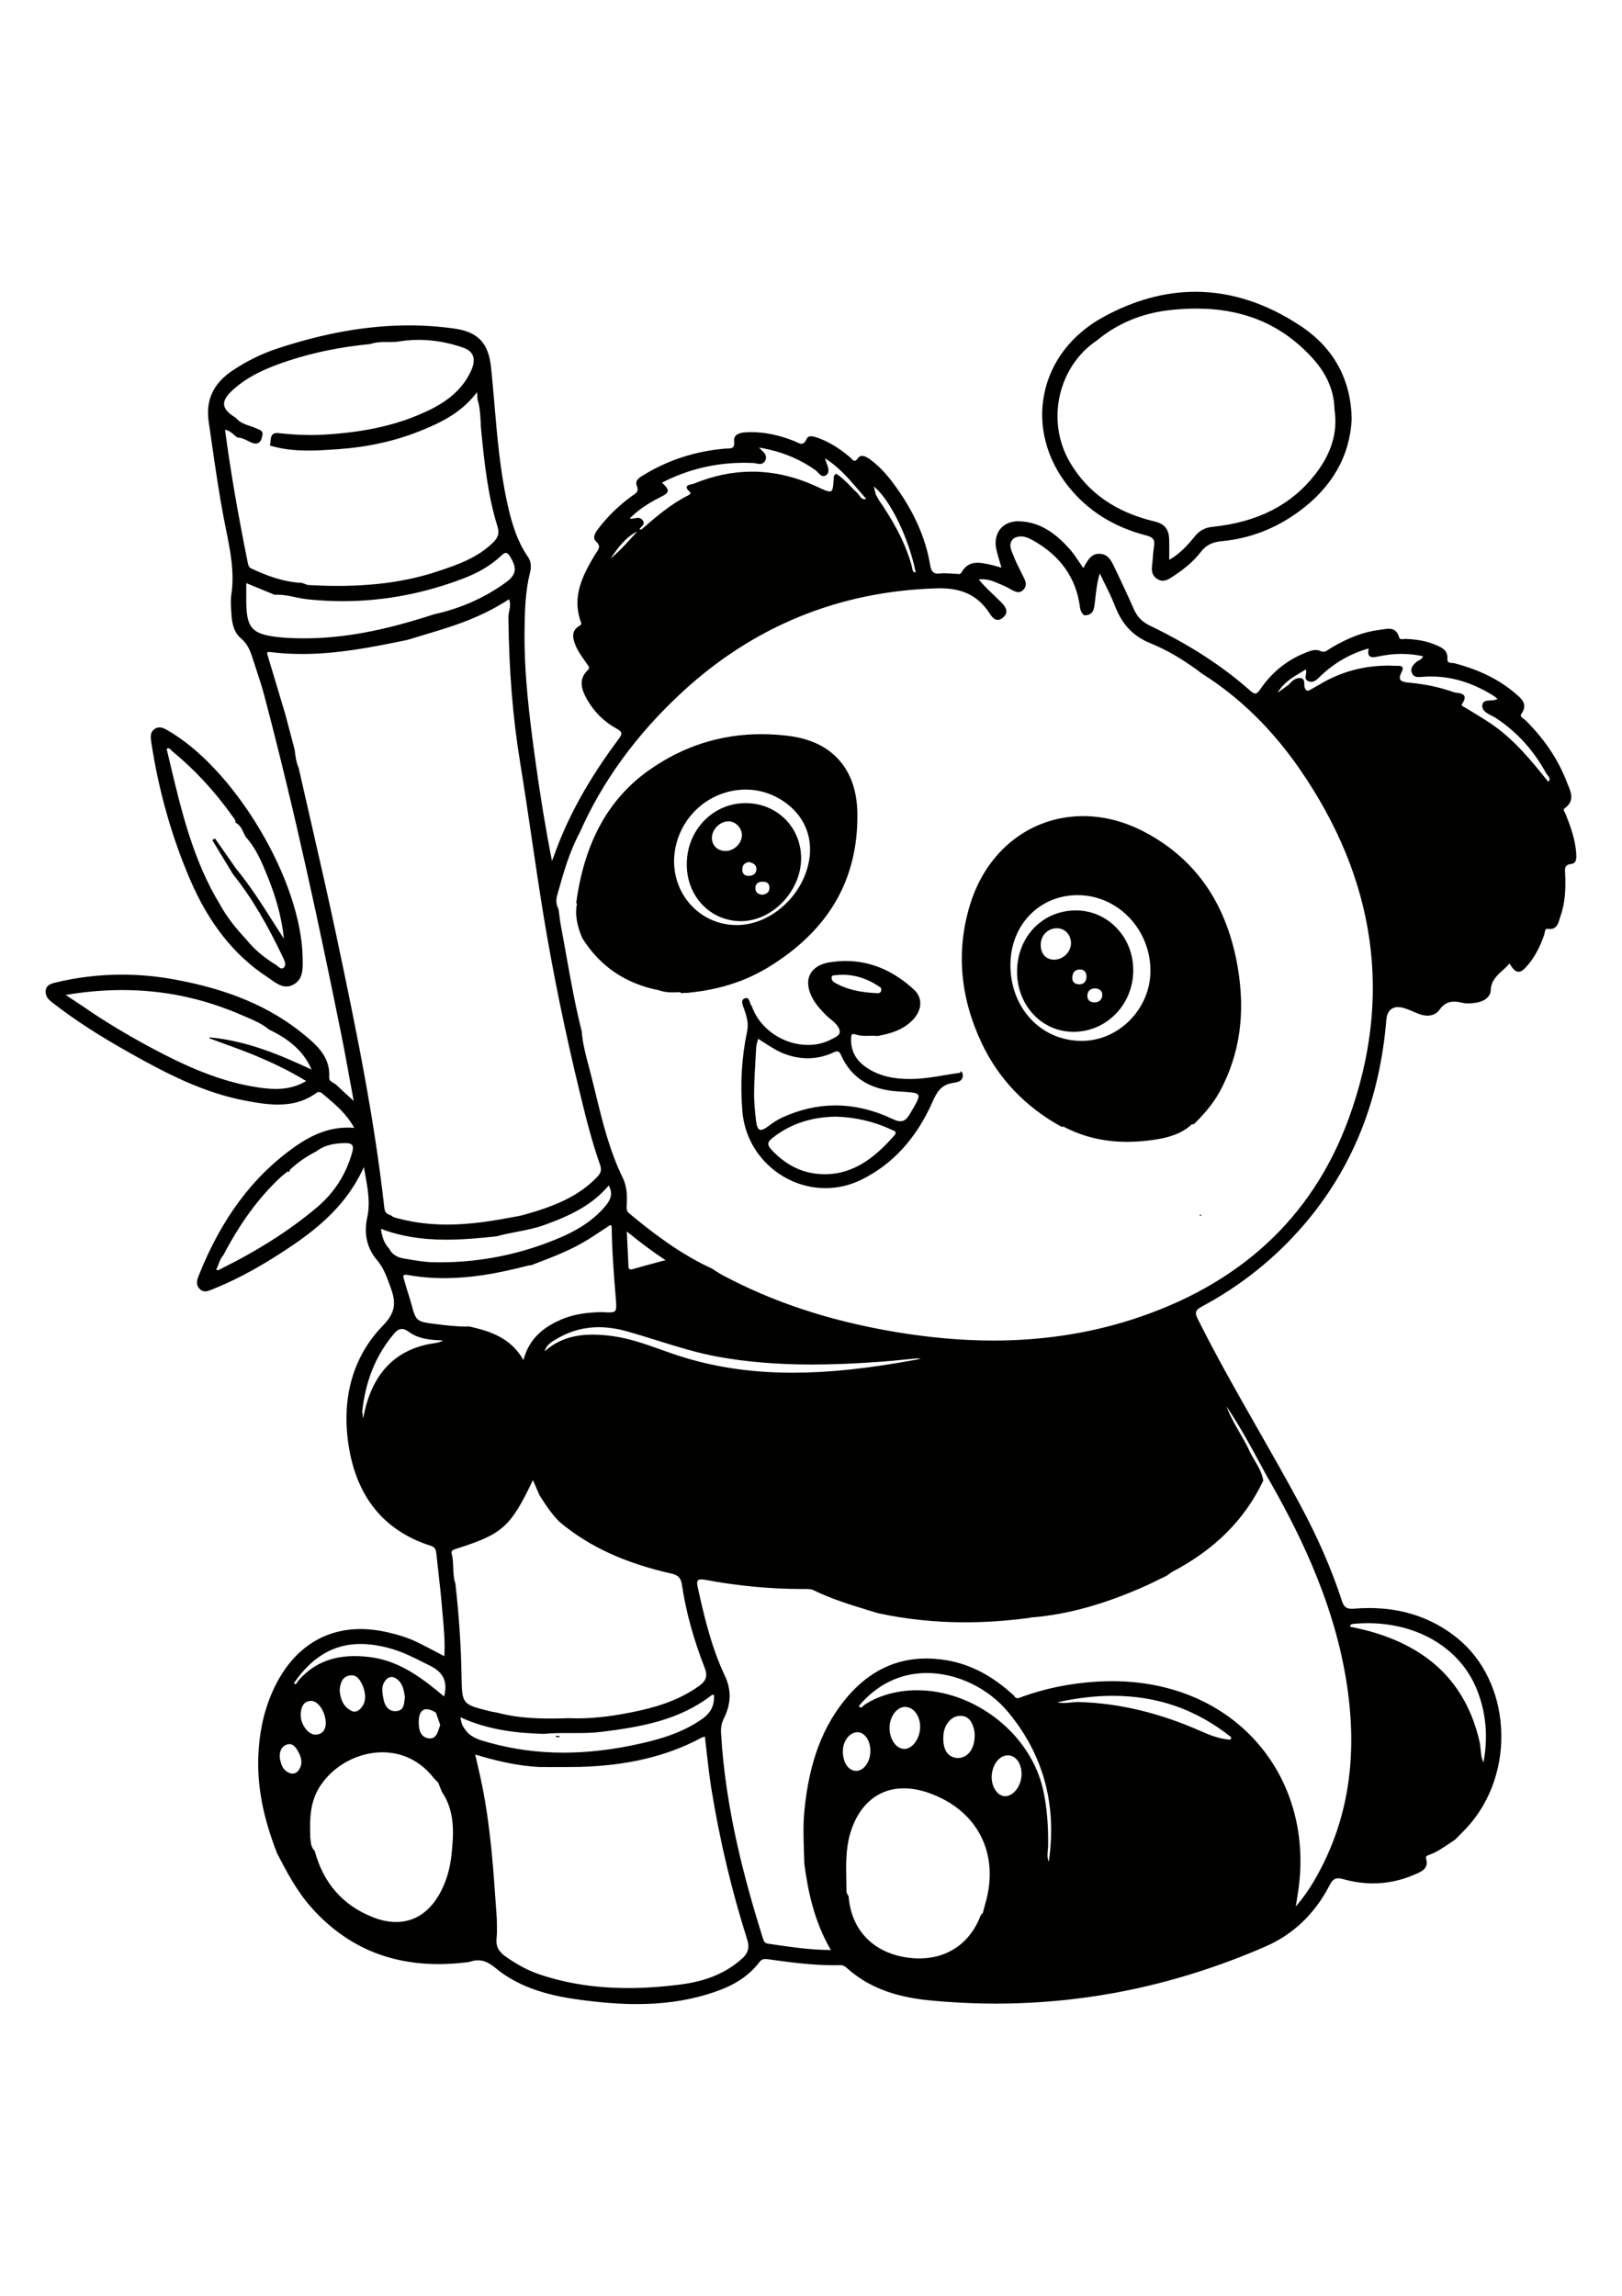
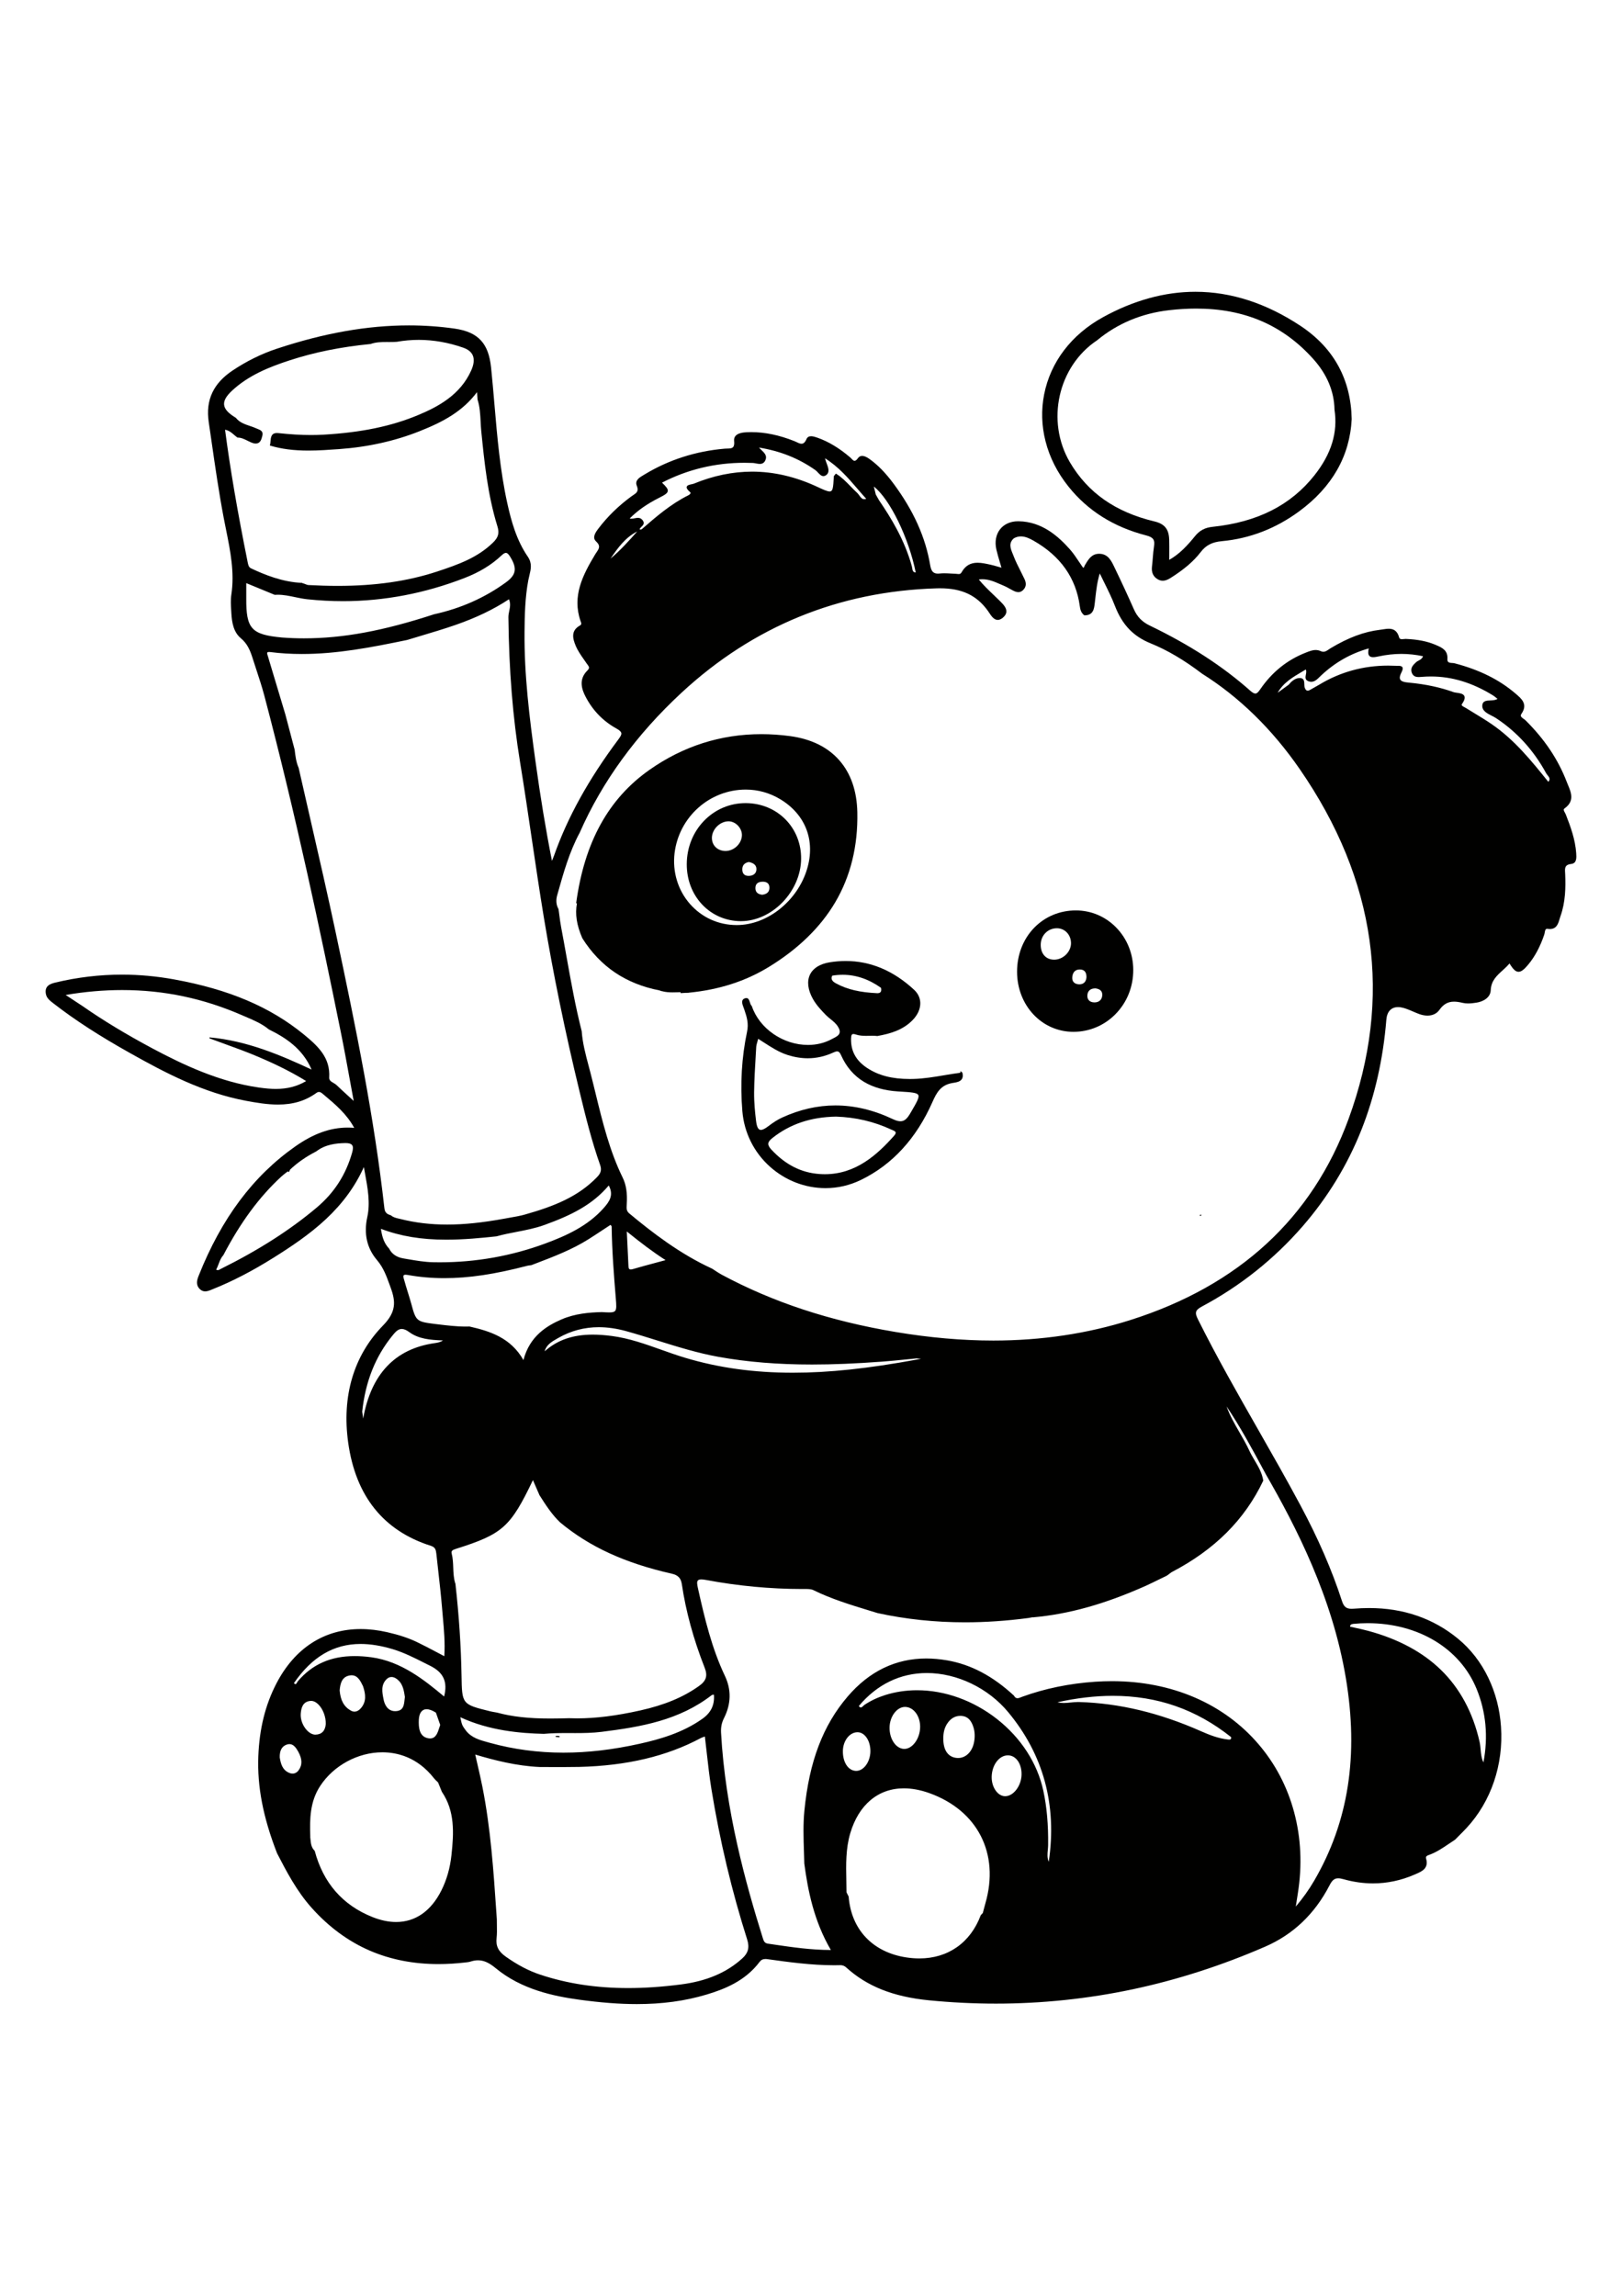
<svg xmlns="http://www.w3.org/2000/svg" viewBox="0 0 3500 4000" width="595" height="842" preserveAspectRatio="xMidYMid meet" data-scaled="true">
  <g>
    <path style="fill:#010100;" d="M3401.182,1364.036c-2.095-29.537-11.896-56.528-22.619-83.864c-0.446-1.167-1.13-2.36-1.855-3.623   c-2.413-4.2-3.657-6.908-0.592-9.089c21.928-15.622,14.208-34.116,7.398-50.432c-0.939-2.248-1.909-4.572-2.77-6.812   c-18.739-48.643-47.852-92.078-89-132.781c-1.056-1.056-2.44-2.025-3.908-3.051c-2.803-1.961-5.702-3.988-6.149-6.55   c-0.23-1.324,0.206-2.745,1.342-4.351c14.279-20.636,0.357-32.492-11.926-42.951l-1.349-1.151   c-34.776-29.74-77.682-50.991-131.172-64.971c-1.528-0.395-3.258-0.503-5.09-0.617c-3.39-0.212-6.895-0.431-8.761-2.558   c-1.197-1.365-1.682-3.442-1.483-6.351c1.264-18.745-12.113-24.463-25.048-29.993l-1.049-0.449   c-17.651-7.461-37.813-11.45-63.458-12.554c-0.178-0.007-0.358-0.011-0.542-0.011c-1.243,0-2.61,0.152-3.93,0.299   c-1.353,0.151-2.752,0.307-4.047,0.307c-3.596,0-5.396-1.216-6.214-4.202c-2.186-7.86-6.877-18.31-22.282-18.31   c-4.235,0-8.649,0.698-12.917,1.372c-2.174,0.344-4.227,0.668-6.255,0.906c-34.065,4.073-67.817,16.668-106.222,39.638   c-1.324,0.795-2.632,1.698-3.896,2.571c-3.825,2.644-7.437,5.14-11.809,5.14c-1.822,0-3.643-0.431-5.565-1.32   c-3.546-1.643-7.164-2.442-11.065-2.442c-7.087,0-13.849,2.685-20.388,5.282l-1.691,0.67   c-39.191,15.411-71.664,41.45-96.514,77.396c-4.528,6.547-7.567,10.522-11.57,10.523c-2.81,0-6.303-1.948-10.999-6.135   c-59.535-52.867-130.433-98.818-216.747-140.478c-16.407-7.896-26.928-18.605-34.114-34.72   c-13.033-29.497-27.147-59.937-43.149-93.059c-5.718-11.825-12.835-26.542-30.833-27.091c-0.409-0.014-0.815-0.022-1.213-0.022   c-15.977,0-23.009,11.777-29.809,23.166l-1.182,1.974c-0.394,0.624-0.648,1.361-0.895,2.074c-0.619,1.794-1.044,2.808-2.591,2.808   c-0.081,0-0.166-0.003-0.252-0.008c-2.831-4.028-5.604-8.19-8.288-12.22c-6.175-9.268-12.558-18.852-19.995-27.3   c-24.831-27.814-59.856-59.841-110.729-60.633c-0.338-0.005-0.675-0.008-1.01-0.008c-16.237,0-29.998,6.027-38.752,16.972   c-9.133,11.42-12.063,27.034-8.247,43.969c2.1,9.199,4.812,18.271,7.682,27.877c1.096,3.667,2.225,7.442,3.355,11.343   c-2.616-0.735-5.057-1.441-7.373-2.11c-6.173-1.785-11.504-3.326-16.873-4.47c-9.112-2.011-18.534-4.091-27.429-4.091   c-15.63,0-26.594,6.614-34.507,20.812c-1.77,3.165-4.088,3.591-6.121,3.591c-1.102,0-2.234-0.14-3.435-0.289   c-1.095-0.136-2.229-0.276-3.332-0.299c-3.395-0.095-6.878-0.312-10.247-0.521c-4.591-0.286-9.338-0.581-13.999-0.581   c-3.432,0-6.496,0.158-9.376,0.485c-1.567,0.189-3.046,0.285-4.396,0.285c-11.369,0.001-14.77-6.803-16.801-18.55   c-10.023-59.942-35.89-117.411-79.082-175.692c-17.084-23.023-33.439-39.806-51.47-52.818c-6.485-4.67-11.76-6.94-16.126-6.94   c-3.733,0-6.805,1.645-9.131,4.896c-2.748,3.878-5.128,5.763-7.279,5.763c-2.307,0.001-4.349-2.17-6.513-4.468   c-0.956-1.017-1.945-2.068-2.98-2.94c-23.764-20.252-46.89-34.151-70.701-42.495c-4.064-1.409-9.121-3.162-13.632-3.162   c-4.832,0-8.166,2.061-9.908,6.127c-3.853,9.027-7.996,10.071-10.777,10.071c-3.334,0-6.883-1.705-10.64-3.509   c-1.53-0.735-3.111-1.495-4.684-2.131c-33.036-13.068-63.492-19.42-93.108-19.42c-3.192,0-6.422,0.075-9.604,0.223   c-7.859,0.392-18.932,1.642-24.331,7.931c-2.469,2.876-3.496,6.537-3.052,10.887c0.689,6.464-0.025,10.796-2.183,13.242   c-2.633,2.983-7.426,3.073-12.501,3.168c-1.755,0.032-3.569,0.066-5.367,0.218c-62.744,5.387-120.946,24.076-172.992,55.547   c-0.784,0.477-1.599,0.958-2.431,1.449c-8.601,5.08-19.306,11.401-14.517,23.015c4.926,11.94-0.965,15.81-7.787,20.29   c-1.156,0.759-2.352,1.545-3.506,2.38c-27.843,20.298-52.011,43.87-71.831,70.061c-4.946,6.538-14.152,18.709-4.865,27.273   c10.568,9.741,6.384,15.873,1.088,23.636c-0.982,1.439-1.996,2.926-2.938,4.477c-27.108,45.038-49.93,89.894-31.693,143.367   c0.176,0.526,0.381,1.064,0.588,1.61c1.261,3.304,2.35,6.157-1.981,8.588c-19.45,10.876-15.707,27.54-8.765,43.927   c4.503,10.645,11.365,20.414,18,29.861c1.851,2.635,3.765,5.359,5.588,8.049c0.573,0.844,1.168,1.636,1.744,2.403   c3.231,4.303,5.366,7.145-0.261,12.695c-19.84,19.48-11.688,41.646-3.831,56.622c15.425,29.583,37.737,52.599,66.318,68.407   c6.71,3.697,10.001,6.726,10.668,9.819c0.758,3.512-1.71,7.669-6.529,14.114c-64.286,86.062-109.689,168.16-138.803,250.978   c-1.065,2.996-2.332,6.019-3.556,8.942c-0.244,0.582-0.488,1.164-0.73,1.746c-13.222-66.69-24.939-137.552-35.8-216.491   c-12.794-93.016-24.209-184.245-23.377-277.683c0.301-35.96,1.173-74.147,8.089-110.932c0.646-3.497,1.492-6.956,2.31-10.302   c3.33-13.619,6.475-26.484-3.409-40.885c-24.309-35.511-35.621-76.463-44.225-115.425   c-15.499-70.427-21.709-143.139-27.715-213.458c-2.204-25.811-4.484-52.503-7.191-78.706c-2.769-26.934-9.77-45.665-22.032-58.948   c-12.608-13.657-30.891-21.774-57.54-25.544c-31.958-4.493-64.828-6.771-97.695-6.771c-89.608,0-182.821,16.441-284.965,50.261   c-33.209,10.968-65.502,26.886-95.983,47.314c-20.53,13.831-34.651,29.254-43.168,47.15c-8.895,18.688-11.479,39.602-7.898,63.937   c2.132,14.466,4.253,29.184,6.304,43.419c7.754,53.799,15.772,109.43,26.132,163.776c1.586,8.345,3.297,16.814,4.952,25.004   c9.166,45.374,18.644,92.294,11.36,140.12c-1.688,11.19-0.968,22.872-0.271,34.171c0.127,2.061,0.253,4.117,0.365,6.165   c1.106,19.008,4.399,40.233,20.433,53.539c14.911,12.427,20.745,28.149,25.867,44.523c2.488,7.835,5.101,15.78,7.628,23.464   c5.922,18.003,12.044,36.619,16.991,55.169c68.165,257.822,121.735,511.766,165.147,726.173   c6.826,33.559,12.918,66.979,19.369,102.359c2.751,15.095,5.591,30.673,8.538,46.519c-4.025-3.694-7.822-7.156-11.443-10.458   c-9.473-8.637-17.654-16.097-25.637-23.795c-1.86-1.791-4.274-3.2-6.61-4.563c-4.921-2.873-9.57-5.587-9.185-11.565   c2.654-42.368-23.126-67.12-54.532-92.857c-73.039-59.75-162.233-97.571-280.696-119.022   c-37.296-6.777-75.001-10.213-112.065-10.213c-47.805,0-95.958,5.714-143.121,16.982c-11.822,2.837-24.165,7.318-20.944,24.691   c1.699,9.09,8.616,14.421,15.307,19.577c0.571,0.44,1.141,0.88,1.709,1.322c45.758,35.488,98.115,69.401,164.769,106.728   c76.098,42.742,158.14,85.905,250.712,103.017c21.849,4.053,45.113,8.01,68.197,8.01c32.853,0,59.261-7.985,83.104-25.129   c1.927-1.382,3.736-2.054,5.53-2.054c2.237,0,4.532,1.065,7.228,3.356l3.98,3.338c23.818,19.958,48.43,40.581,64.818,70.747   c-4.672-0.385-9.354-0.58-13.946-0.58c-37.846,0-73.881,12.946-113.403,40.742c-91.024,63.973-159.143,155.141-208.248,278.711   c-3.59,8.924-6.71,19.202,1.768,28.229c3.584,3.801,7.583,5.648,12.227,5.648c4.768,0,9.47-1.932,14.018-3.802l1.608-0.658   c42.9-17.082,86.304-39.55,132.691-68.685c35.622-22.317,76.796-49.577,112.089-82.56c36.412-34.028,63.269-70.85,82.021-112.478   c0.768,4.337,1.558,8.649,2.326,12.849c6.053,33.073,11.77,64.311,5.097,94.918c-7.934,35.966-0.899,67.217,20.906,92.884   c13.763,16.225,20.174,33.858,26.961,52.525c0.886,2.435,1.776,4.884,2.686,7.34c11.052,30.293,11.679,52.212-16.606,81.238   c-63.312,64.874-89.29,152.407-75.123,253.135c16.199,115.064,76.239,189.836,178.457,222.24   c9.472,2.965,10.802,8.78,11.749,17.306c1.326,12.489,2.758,25.187,4.144,37.466c2.964,26.26,6.028,53.415,8.223,80.169   c0.511,6.267,1.083,12.64,1.637,18.804c2.45,27.274,4.981,55.462,3.145,84.328c-5.513-2.883-10.885-5.723-16.164-8.513   c-14.841-7.845-28.86-15.256-43.259-22.156c-17.716-8.492-37.899-15.187-63.517-21.07c-19.726-4.522-39.085-6.815-57.54-6.815   c-39.017,0-74.434,10.058-105.266,29.896c-30.992,19.939-56.758,49.388-76.581,87.526c-23.979,46.293-36.733,97.707-38.99,157.179   c-2.525,65.291,10.311,131.71,40.399,209.027l0.046,0.101c19.891,38.437,42.435,82.001,75.089,118.188   c36.708,40.979,78.832,71.906,125.2,91.924c44.497,19.209,94.251,28.949,147.88,28.949c18.652,0,38.143-1.177,57.925-3.496   l1.213-0.132c3.322-0.359,6.757-0.73,10.011-1.783c5.719-1.861,11.03-2.765,16.236-2.765c12.464,0,23.913,5.091,38.283,17.024   c55.423,45.926,125.212,60.408,179.819,67.895c46.818,6.415,87.605,9.534,124.693,9.534c54.917,0,104.03-6.699,150.149-20.482   c39.204-11.743,83.459-29.269,114.453-70.223c3.424-4.585,7.252-6.542,12.8-6.542c1.609,0,3.438,0.162,5.765,0.507   c43.682,6.077,93.191,12.963,142.358,12.963c4.474,0,8.951-0.056,13.299-0.168l0.447-0.004c4.976,0,8.91,1.583,12.764,5.14   c44.738,40.578,101.305,63.022,178.023,70.631c48.335,4.751,97.06,7.161,144.82,7.161c99.287,0,198.662-10.408,295.366-30.937   c96.089-20.397,192.187-51.347,285.625-91.991c60.156-26.128,106.734-70.386,138.438-131.544   c5.446-10.525,9.889-15.869,19.054-15.869c3.149,0,6.925,0.636,11.545,1.945c21.264,6.002,42.681,9.045,63.657,9.045   c30.519,0,60.708-6.416,89.73-19.072c0.749-0.327,1.504-0.654,2.263-0.98c13.449-5.804,28.693-12.382,22.432-33.622   c-1.329-4.654,2.102-6.262,6.733-7.883c15.559-5.58,29.168-14.812,42.329-23.74c4.363-2.959,8.873-6.019,13.382-8.896l0.101-0.064   l0.084-0.086c2.929-3.002,5.949-6.018,8.871-8.934c5.36-5.354,10.904-10.888,16.094-16.55   c52.672-56.792,79.685-136.308,74.109-218.161c-2.545-37.356-11.663-72.69-27.103-105.025   c-16.138-33.799-38.352-62.447-66.027-85.147c-53.285-43.705-117.7-65.865-191.455-65.865c-10.728,0-21.821,0.471-32.971,1.399   c-1.706,0.145-3.308,0.218-4.76,0.218c-11.592,0-16.886-4.332-20.98-17.175c-21.825-67.032-51.156-134.543-89.669-206.386   c-29.433-54.951-60.842-110.006-91.217-163.247c-43.863-76.883-89.219-156.385-129.436-237.003   c-7.24-14.38-7.042-20.166,8.291-28.344c82.672-44.085,155.791-102.32,217.323-173.088   c54.087-62.305,96.747-132.277,126.794-207.97c28.752-72.43,46.85-152.368,53.794-237.594   c1.449-17.552,10.443-27.219,25.323-27.219c3.705,0,7.749,0.618,12.022,1.836c6.953,1.978,13.818,4.928,20.456,7.78   c4.112,1.768,8.365,3.595,12.62,5.186c6.293,2.355,12.459,3.549,18.327,3.549c11.145,0,20.108-4.339,25.918-12.549   c8.591-12.14,18.284-17.554,31.429-17.554c5.301,0,11.172,0.828,19.046,2.688c3.436,0.781,7.152,1.16,11.359,1.16   c6.159,0,12.465-0.842,17.819-1.666c13.834-2.099,30.233-10.366,30.921-26.762c0.845-20.421,12.836-31.3,25.531-42.819   c5.171-4.692,10.506-9.532,14.989-15.06c7.804,12.936,13.333,18.012,19.514,18.012c5.668,0,11.634-4.38,20.59-15.118   c14.388-17.21,25.771-38.397,34.796-64.769c0.477-1.373,0.754-2.963,1.047-4.645c0.859-4.928,1.672-8.159,5.016-8.159   c0.315,0,0.654,0.028,1.018,0.084c1.719,0.25,3.368,0.378,4.898,0.378c14.774,0,18.142-11.399,21.114-21.456   c0.603-2.043,1.173-3.973,1.827-5.791c11.125-30.842,11.475-63.166,10.35-90.715c-0.045-1.205-0.115-2.402-0.185-3.579   c-0.572-9.661-1.023-17.292,13.504-18.944C3402.69,1385.924,3401.82,1373.297,3401.182,1364.036z M484.777,1775.581   c23.924,8.677,48.663,17.649,72.401,27.802c28.07,11.959,65.103,28.682,103.489,52.349c-19.667,11.564-40.506,16.96-65.42,16.96   c-10.589,0-21.839-0.927-36.476-3.005c-85.982-12.191-164.721-49.66-230.403-84.703c-57.135-30.579-106.263-60.341-150.219-91.005   c-6.665-4.363-13.33-8.76-20.86-13.729c-4.779-3.153-9.907-6.537-15.604-10.287c41.402-7.026,82.375-10.587,121.828-10.587   c90.495,0,175.535,17.932,259.981,54.823c2.453,1.065,4.916,2.116,7.38,3.168c16.962,7.241,34.501,14.728,49.123,26.823   l0.094,0.078l0.109,0.054c34.619,17.042,72.508,40.651,92.12,86.589c-67.085-31.275-139.321-62.141-220.038-69.431l-0.459,2.008   C462.769,1767.599,473.957,1771.657,484.777,1775.581z M759.893,2009.92c-13.63,48.018-38.681,86.881-76.586,118.812   c-57.425,48.388-125.186,91.693-207.156,132.389c-0.508,0.254-1.013,0.544-1.525,0.839c-1.5,0.865-2.917,1.681-4.616,1.681   c-1.12,0-2.285-0.362-3.543-1.101c2.104-3.818,3.662-7.962,5.172-11.98c2.501-6.655,5.088-13.537,10.21-19.091l0.093-0.102   l0.064-0.122c36.761-70.381,77.523-125.672,124.619-169.039c4.107-3.819,8.705-7.3,13.151-10.667   c0.772-0.584,1.544-1.172,2.318-1.761c-0.224,0.445-0.447,0.88-0.672,1.307l1.775,1.075c1.242-1.807,2.084-3.536,2.602-5.27   c15.904-15.096,34.412-27.987,56.575-39.4l0.084-0.043l0.075-0.057c19.413-14.942,42.269-17.418,62.061-17.87   c0.366-0.007,0.726-0.01,1.08-0.01c7.271,0,11.886,1.434,14.107,4.385C762.112,1996.992,762.147,2002.082,759.893,2009.92z    M2810.115,972.329c2.546-1.5,5.096-3.002,7.638-4.526c1.499,3.507,0.787,7.352,0.095,11.081   c-1.021,5.51-2.077,11.207,5.135,14.184c2.158,0.895,4.313,1.348,6.404,1.348c7.492,0,13.111-5.548,18.546-10.913   c0.93-0.919,1.851-1.828,2.768-2.694c30.186-28.286,63.836-47.407,102.829-58.42c-1.749,7.461-1.459,12.577,0.879,15.61   c1.73,2.245,4.529,3.335,8.559,3.335c3.664,0,7.979-0.891,12.153-1.753l0.438-0.091c16.278-3.477,32.581-5.24,48.456-5.24   c15.497,0,31.177,1.679,46.627,4.991c-2.077,5.467-5.897,7.488-9.599,9.445c-2.064,1.092-4.015,2.123-5.655,3.69   c-5.915,5.618-12.618,11.987-9.099,22.2c3.012,8.505,9.588,9.595,14.982,9.595c2.178,0,4.459-0.195,6.666-0.383   c6.561-0.558,13.188-0.841,19.698-0.841c45.76,0,89.699,13.417,134.324,41.014c2.204,1.385,4.228,3.057,6.369,4.827   c0.983,0.812,1.99,1.644,3.049,2.477c-4.345,2.819-10.08,3.084-15.64,3.34c-7.873,0.363-16.012,0.738-17.124,9.762   c-1.497,12.229,9.982,18.043,20.11,23.172c3.394,1.719,6.6,3.343,9.349,5.159c44.885,29.521,81.279,69.508,108.171,118.848   c0.803,1.474,1.927,2.881,3.117,4.369c3.533,4.417,6.85,8.602,1.598,14.256c-35.902-44.724-73.084-90.877-122.538-124.647   c-11.999-8.21-24.625-15.88-36.835-23.298c-5.907-3.589-12.015-7.3-17.978-11.026c-0.9-0.562-1.962-1.112-3.087-1.693   c-2.682-1.388-6.02-3.115-6.479-4.966c-0.149-0.601,0.019-1.238,0.511-1.947c5.341-7.643,7.073-13.324,5.294-17.368   c-2.34-5.318-10.16-6.357-16.444-7.192c-2.589-0.344-5.036-0.669-6.602-1.231c-28.801-10.411-60.129-17.128-95.781-20.534   c-8.789-0.804-16.896-1.926-19.528-6.745c-1.881-3.443-0.967-8.629,2.789-15.851c2.597-4.95,3.188-8.465,1.809-10.749   c-1.681-2.779-5.756-3.012-9.445-3.012c-0.542,0-1.086,0.006-1.624,0.011c-0.52,0.006-1.033,0.011-1.535,0.011   c-0.703,0-1.383-0.011-2.027-0.048c-5.382-0.266-10.796-0.401-16.094-0.401c-53.546,0-103.55,13.824-148.618,41.088   c-3.461,2.099-7.078,4.109-10.577,6.053c-2.887,1.604-5.871,3.262-8.753,4.963c-2.193,1.315-4.093,1.982-5.647,1.982   c-1.701,0-4.211-0.667-6.355-6.439c-0.768-2.09-0.847-4.832-0.922-7.484c-0.172-6-0.365-12.8-8.819-13.358   c-0.416-0.028-0.831-0.042-1.244-0.042c-10.588,0-19.334,9.001-23.662,14.454c-3.341,2.44-6.683,4.866-10.018,7.289   c-4.528,3.289-9.176,6.666-13.781,10.045C2769.173,996.452,2789.094,984.712,2810.115,972.329z M1976.018,758.567   c-6.193-0.188-6.919-4.69-7.671-9.464c-0.213-1.353-0.414-2.631-0.743-3.813c-15.485-57.005-45.539-105.489-69.992-141.36   l-0.338-0.496l-0.096,0.007c-1.172-2.069-2.345-4.152-3.519-6.24c-1.292-2.299-2.583-4.599-3.876-6.873   c-1.316-5.355-2.673-10.877-4.151-17.153C1920.083,600.118,1960.868,683.527,1976.018,758.567z M1422.524,597.336   c12.162-6.109,17.706-9.631,18.414-14.355c0.686-4.584-3.282-9.416-12.437-18.23c54.893-28.424,114.719-42.836,177.839-42.836   c5.981,0,12.087,0.129,18.147,0.382c2.155,0.097,4.419,0.533,6.815,0.993c2.741,0.527,5.576,1.072,8.264,1.072   c5.654,0,9.434-2.465,11.895-7.758c4.52-9.708-1.613-15.642-8.714-22.514c-1.664-1.61-3.368-3.259-5.013-5.029   c46.153,7.497,86.039,23.456,121.845,48.742c1.791,1.259,3.529,3.122,5.369,5.094c3.565,3.822,7.251,7.774,11.897,7.774   c1.803,0,3.629-0.619,5.432-1.842c8.97-6.115,4.925-16.722,1.676-25.245c-0.335-0.877-0.664-1.739-0.97-2.575   c-0.544-1.51-1.013-3.044-1.724-5.367c-0.304-0.999-0.653-2.137-1.067-3.47c29.312,18.397,50.167,42.682,70.354,66.187   c6.036,7.028,12.271,14.273,18.607,21.218c-1.534,0.576-2.968,0.874-4.272,0.874c-4.872,0.001-7.694-3.94-10.682-8.112   c-1.354-1.891-2.755-3.846-4.349-5.328c-5-4.552-9.814-9.508-14.471-14.3c-9.377-9.652-19.075-19.631-30.894-26.974l-0.799-0.496   l-0.573,0.745c-0.747,0.972-1.425,1.738-1.97,2.352c-1.074,1.212-1.782,2.013-1.882,3.111c-1.301,24.544-2.047,32.308-9.038,32.309   c-5.214,0.001-14.049-4.108-27.423-10.329c-46.265-21.509-93.33-32.415-139.889-32.415c-41.657,0-83.978,8.731-125.787,25.953   c-1.146,0.474-2.889,0.837-4.734,1.222c-4.524,0.943-9.653,2.013-10.564,5.559c-0.751,2.924,1.61,6.609,7.433,11.6   c0.917,0.782,0.953,1.44,0.902,1.867c-0.205,1.683-2.595,3.704-4.848,4.831c-38.266,19.027-69.915,46.576-100.511,73.208   c-0.581,0.491-1.83,0.532-2.955,0.532l-1.055-0.004c-0.194,0-0.409,0.004-0.623,0.008c0.259-2.242,2.139-4.075,4.121-5.999   c3.354-3.256,7.527-7.308,2.316-14.027c-2.683-3.45-5.874-5.057-10.04-5.057c-2.235,0-4.468,0.435-6.832,0.895   c-2.357,0.458-4.796,0.933-7.22,0.933c-1.356,0-2.612-0.149-3.802-0.452C1375.834,624.882,1396.161,610.632,1422.524,597.336z    M1375.031,670.055c-17.894,20.196-36.404,40.876-57.6,58.537C1332.926,705.879,1349.277,682.924,1375.031,670.055z    M485.622,450.574c8.462,1.533,14.13,6.426,19.62,11.166c2.229,1.924,4.534,3.914,6.952,5.595l0.267,0.186h0.326   c7.738,0,14.556,3.402,21.149,6.693c4.508,2.25,9.169,4.576,14.226,5.869c1.236,0.207,2.418,0.313,3.512,0.313   c10.16,0,12.379-8.775,14.336-16.517l0.065-0.256c2.503-9.72-4.074-12.334-9.875-14.639c-1.06-0.422-2.155-0.857-3.168-1.323   c-4.536-2.095-9.377-3.726-14.057-5.301c-11.352-3.823-22.075-7.433-29.842-17.266l-0.118-0.149l-0.163-0.098   c-16.27-9.772-24.306-18.687-25.29-28.055c-0.947-9.007,4.536-18.723,17.251-30.578c36.172-33.633,81.288-51.339,124.655-65.463   c53.157-17.33,110.067-28.806,173.983-35.086l0.126-0.012l0.119-0.042c11.093-3.926,22.422-4.251,34.02-4.251   c1.195,0,5.978,0.014,7.173,0.014c4.921,0,10.193-0.059,15.496-0.5c15.599-2.743,31.481-4.134,47.206-4.134   c31.83,0,64.17,5.678,96.122,16.875c10.427,3.672,17.313,9.275,20.469,16.654c3.626,8.476,2.447,19.465-3.506,32.663   c-23.465,52.312-70.74,77.793-113.892,95.819c-58.018,24.327-123.205,37.844-205.147,42.537c-8.574,0.49-17.485,0.738-26.487,0.738   c-21.342,0-43.753-1.323-70.53-4.164c-1.054-0.11-2.067-0.166-3.008-0.166c-12.407,0-13.185,9.418-13.872,17.726   c-0.235,2.847-0.479,5.792-1.171,8.24l-0.279,0.986l0.983,0.293c24.256,7.226,50.444,10.591,82.414,10.591   c21.991,0,44.291-1.596,65.855-3.14l0.425-0.031c61.906-4.453,120.271-17.451,173.473-38.632   c51.682-20.491,92.634-42.752,123.897-84.228c0.404,6.59,0.701,11.197,1.075,15.682l0.009,0.118l0.036,0.113   c4.962,15.468,5.809,31.831,6.628,47.656c0.339,6.566,0.691,13.356,1.331,20.004c6.804,67.732,13.84,137.77,34.862,205.695   c4.631,14.859,2.091,24.156-9.708,35.53c-32.965,31.869-72.651,46.552-121.108,62.436C879.435,777.43,809.56,787.49,728.847,787.49   c-20.109,0-40.786-0.591-63.207-1.806c-2.19-0.129-4.334-1.006-6.603-1.936c-1.142-0.467-2.323-0.951-3.531-1.341l-0.156-0.051   h-0.164c-1.124,0-1.981-0.332-2.695-1.047l-0.286-0.286l-0.404-0.017c-42.436-1.801-80.903-17.613-109.68-31.19   c-4.97-2.302-6.125-6.106-7.317-11.631C512.373,627.008,496.736,535.568,485.622,450.574z M544.997,878.944   c-11.457-12.563-13.7-33.424-13.605-63.015v-34.414c15.632,6.401,30.25,12.438,44.401,18.281l16.963,7.002l0.245-0.018   c2.065-0.152,4.204-0.229,6.359-0.229c12.619,0,25.182,2.635,37.332,5.182c8.595,1.802,17.482,3.665,26.387,4.607   c25.679,2.719,51.573,4.097,76.965,4.097c88.542,0,176.744-16.787,262.158-49.895c32.332-12.497,58.453-28.411,79.852-48.649   c4.099-3.863,7.044-5.586,9.55-5.586c2.859,0,5.525,2.323,8.917,7.772c15.85,25.34,13.636,39.414-8.773,55.776   c-45.44,33.121-97.59,56.282-155.001,68.841l-0.101,0.027c-109.857,35.904-196.498,51.916-280.925,51.916   c-15.659,0-31.374-0.593-46.641-1.754c-0.388-0.055-0.776-0.084-1.164-0.111c-0.339-0.025-0.679-0.048-1.066-0.102   C577.159,895.806,556.455,891.507,544.997,878.944z M724.595,1536.228c-17.455-82.248-36.565-165.571-55.046-246.15   c-8.264-36.031-16.809-73.289-25.094-109.963l-0.022-0.099l-0.041-0.092c-5.461-12.366-7.029-25.848-8.545-38.886l-0.008-0.072   l-0.018-0.07c-6.653-25.467-13.522-51.36-20.174-76.432c-12.265-40.983-24.946-83.361-37.522-125.039   c-0.155-0.519-0.318-1.038-0.481-1.554c-0.843-2.678-1.713-5.448-0.781-6.72c0.539-0.735,1.789-1.107,3.713-1.107   c0.828,0,1.791,0.071,2.866,0.212c21.763,2.756,44.631,4.155,67.971,4.155c75.197,0,147.36-13.704,227.239-30.282   c9.934-3.043,20.062-6.067,29.856-8.993c24.342-7.269,49.512-14.786,73.912-23.24c44.823-15.516,82.733-33.702,115.848-55.576   c3.931,8.928,2.22,17.258,0.563,25.323c-0.9,4.378-1.83,8.906-1.794,13.38c1.25,114.505,9.482,216.757,25.167,312.601   c8.965,54.766,17.208,110.608,25.18,164.61c8.201,55.557,16.682,113.005,25.958,169.352   c20.029,121.267,46.017,247.991,77.243,376.65c13.653,56.595,26.419,107.594,44.413,158.612   c4.175,11.814,0.542,18.691-7.146,26.578c-40.608,41.783-91.718,62.394-155.964,80.485c-9.681,2.704-19.845,4.462-29.674,6.161   c-4.462,0.771-9.076,1.569-13.577,2.444c-47.684,8.729-87.005,12.796-123.746,12.796c-36.057,0-69.077-3.942-100.953-12.055   c-1.176-0.29-2.357-0.557-3.537-0.825c-6.03-1.365-11.726-2.655-16.399-6.744l-0.159-0.139l-0.201-0.066   c-7.53-2.477-12.953-5.028-14.155-15.343C807.465,1933.984,768.954,1745.115,724.595,1536.228z M839.674,2217.204l-0.069-0.138   l-0.105-0.112c-9.558-10.094-14.7-22.485-17.57-42.487c42.225,15.996,87.114,23.454,141.085,23.454   c37.706,0,75.594-3.706,108.146-7.179l0.086-0.009l0.083-0.023c14.289-3.995,29.095-6.859,43.414-9.629   c19.911-3.851,40.5-7.832,60.08-14.925c57.748-20.862,103.505-43.389,138.755-85.215c11.302,20.931,1.262,35.05-11,48.832   c-34.564,38.977-81.022,59.765-126.077,76.424c-72.802,26.887-149.348,40.521-227.511,40.521c-4.802,0-9.679-0.052-14.498-0.154   c-17.961-0.35-36.281-3.494-53.998-6.535c-3.262-0.56-6.521-1.12-9.779-1.663C855.946,2235.98,845.503,2228.86,839.674,2217.204z    M1413.298,2248.184c-16.555,4.439-32.192,8.632-47.663,13.183c-1.783,0.526-3.315,0.792-4.555,0.792   c-4.484,0-4.843-3.379-5.092-9.354l-0.038-0.882c-0.716-15.819-1.464-31.23-2.329-49.073c-0.35-7.209-0.714-14.71-1.095-22.627   c31.034,24.965,55.051,43.337,83.637,61.796C1428.272,2244.17,1420.679,2246.205,1413.298,2248.184z M1418.477,2415.44   c42.859,13.387,87.177,27.23,132.387,35.351c61.813,11.073,127.665,16.457,201.32,16.457c45.359,0,93.105-1.955,150.259-6.154   c17.419-1.295,35.122-3.069,52.244-4.782c7.668-0.768,15.337-1.535,23.061-2.271l0.003,0.09l0.188,0.014   c3.164,0.225,6.388,0.457,9.621,0.705c-2.049,0.394-4.111,0.783-6.191,1.154h-0.009c-0.134,0-0.416,0.011-0.709,0.128l-0.743,0.132   l0.025,0.051c-107.827,19.776-190.895,28.599-269.22,28.6c-83.985,0.002-160.051-10.563-232.543-32.297   c-17.317-5.178-34.683-11.368-51.478-17.355c-34.119-12.162-69.4-24.74-106.259-29.556c-15.304-1.988-28.821-2.956-41.325-2.956   c-42.986,0-76.079,11.449-103.849,35.942c3.766-14.165,15.693-20.957,27.257-27.53c0.911-0.518,1.818-1.033,2.714-1.549   c26.781-15.209,55.985-22.922,86.799-22.922c18.855,0,38.799,2.885,59.279,8.573   C1373.836,2401.496,1396.53,2408.585,1418.477,2415.44z M825.008,3303.796c30.822,0,75.16,9.696,111.351,55.885   c1.955,2.481,4.29,4.705,6.547,6.854c0.807,0.769,1.608,1.542,2.398,2.321l8.203,20.192l0.061,0.09   c28.161,41.63,25.821,88.276,20.615,136.405c-2.952,27.765-10.26,53.42-21.723,76.248c-22.357,44.564-56.148,68.122-97.721,68.123   c-16.149,0-33.361-3.61-51.158-10.728c-64.203-25.66-106.065-73.615-124.422-142.532l-0.075-0.279l-0.208-0.201   c-7.25-6.998-8.105-15.911-9.01-25.348c-0.149-1.553-0.303-3.107-0.482-4.655l0.155-0.21l-0.013-0.362   c-1.353-38.182-0.746-75.245,21.244-108.948C719.582,3332.394,772.272,3303.796,825.008,3303.796z M732.936,3170.283   c1.211-14.648,4.546-28.651,20.482-32.038c1.867-0.398,3.669-0.6,5.356-0.6c13.084,0,19.076,12.28,24.367,23.123   c0.268,0.537,0.457,1.197,0.668,1.934c4.817,14.906,7.871,32.146-6.006,46.99c-3.904,4.169-8.33,6.371-12.798,6.371   c-2.671,0-5.385-0.774-8.072-2.305C742.283,3205.512,734.656,3191.698,732.936,3170.283z M834.483,3145.765   c2.938-2.886,6.513-4.411,10.34-4.411c2.984,0,6.086,0.93,8.968,2.686c15.206,9.326,17.594,25.104,19.866,40.387   c-0.238,1.802-0.43,3.644-0.617,5.427c-1.265,12.077-2.459,23.485-17.254,25.024c-1.061,0.111-2.112,0.167-3.124,0.167   c-17.798,0-23.237-16.986-24.749-24.282l-0.247-1.229C824.598,3174.243,821.424,3158.433,834.483,3145.765z M940.594,3218.206   c1.281,3.67,2.578,7.34,3.88,11.018c1.817,5.138,3.64,10.289,5.428,15.475c-0.617,1.779-1.216,3.642-1.794,5.463   c-3.705,11.669-7.537,23.735-20.012,23.736c-1.595,0.001-3.327-0.197-5.149-0.588c-18.205-3.922-19.846-22.938-19.241-39.061   c0.628-15.068,6.614-23.366,16.856-23.366C926.268,3210.883,933.007,3213.351,940.594,3218.206z M680.735,3265.699l-0.299,0.003   c-6.095,0-12.644-3.441-18.438-9.689c-8.835-9.526-13.958-23.441-13.052-35.449c0.914-12.153,4.147-26.275,21.187-27.625   c0.398-0.033,0.799-0.049,1.198-0.049c5.32,0,10.859,2.77,16.019,8.011c9.747,9.9,15.89,26.354,15.652,41.842   C701.694,3257.647,694.201,3265.371,680.735,3265.699z M644.467,3342.422c-3.421,4.748-8.118,7.363-13.226,7.363   c-2.325,0-4.726-0.531-7.141-1.578c-14.734-6.3-18.1-19.264-20.471-33.136c-0.42-14.948,4.423-24.048,14.802-27.813   c2.136-0.767,4.197-1.157,6.125-1.157c8.546,0,14.043,7.577,18.705,15.756C652.33,3318.109,652.714,3330.998,644.467,3342.422z    M1005.368,3256.979c-8.283-11.339-8.586-11.754-12.088-28.856c63.075,29.228,129.319,34.556,180.123,35.912l0.063,0.002   l0.063-0.006c16.076-1.531,32.474-1.742,47.799-1.742c3.392,0,6.784,0.01,10.177,0.02c3.397,0.01,6.793,0.021,10.192,0.021   c16.981,0,36.751-0.207,56.486-2.667c85.141-10.656,167.411-24.756,238.012-79.517c0.352-0.274,1.205-0.353,2.384-0.464   c0.56-0.053,1.213-0.114,1.958-0.21c1.672,22.267-6.296,38.85-25.016,52.118c-42.982,30.436-92.499,44.265-135.267,53.778   c-58.063,12.909-111.878,19.185-164.521,19.185c-54.6,0-107.941-7.115-158.542-21.146c-1.493-0.417-2.992-0.827-4.495-1.238   C1035.298,3277.41,1017.306,3272.487,1005.368,3256.979z M1508.141,3160.913c-33.828,24.085-73.937,40.777-126.222,52.529   c-52.618,11.705-96.089,17.156-136.805,17.156c-5.823,0-11.672-0.116-17.456-0.343c-10.952,0.327-25.4,0.702-40.031,0.702   c-46.895,0-82.411-3.956-115.245-12.845c-1.477-0.271-2.963-0.526-4.45-0.78c-3.567-0.61-7.257-1.24-10.766-2.118   c-60.23-14.953-60.23-14.953-61.258-76.825l-0.006-0.346c-1.097-63.29-5.382-127.886-13.103-197.48l-0.015-0.129l-0.045-0.121   c-0.147-0.393-0.269-0.811-0.392-1.228c-0.137-0.466-0.275-0.932-0.416-1.299c-3.09-10.498-3.509-21.573-3.914-32.283   c-0.38-10.054-0.774-20.45-3.354-30.469c-1.512-5.713,1.788-7.833,9.286-10.177c50.273-15.858,80-27.693,102.958-48.368   c22.596-20.349,39.098-49.71,63.083-99.874c4.895,11.494,9.39,21.846,14.071,32.403l0.032,0.072l0.405,0.634   c12.916,20.239,26.272,41.167,44.232,58.191c63.267,52.597,139.832,87.741,240.953,110.599   c13.322,3.014,19.565,9.481,21.548,22.316c8.653,58.598,25.214,119.244,49.225,180.253   C1527.424,3138.836,1524.087,3149.63,1508.141,3160.913z M1327.189,2351.74c-2.023,2.199-5.701,3.097-12.697,3.097   c-4.293,0-9.65-0.321-15.942-0.694c-26.499,0.646-57.579,3.04-87.179,15.885c-31.214,13.593-68.548,35.825-81.866,87.63   c-27.557-48.544-72.544-62.407-116.326-72.411l-0.132-0.03l-0.134,0.004c-2.548,0.084-5.183,0.127-7.832,0.127   c-20.32,0-40.854-2.492-60.712-4.903c-2.287-0.277-4.574-0.555-6.856-0.828c-38.586-4.9-39.983-6.099-49.851-42.792   c-2.343-8.593-5.041-17.242-7.65-25.606c-2.603-8.346-5.295-16.976-7.629-25.534c-0.19-0.691-0.41-1.415-0.634-2.153   c-0.973-3.194-2.076-6.815-0.76-8.591c0.696-0.94,2.151-1.416,4.323-1.416c1.237,0,2.719,0.156,4.407,0.466   c25.303,4.597,51.853,6.929,78.911,6.929c52.892,0,108.13-8.233,179.091-26.692c2.056-0.514,4.102-0.759,6.268-1.019   c0.813-0.098,1.63-0.196,2.456-0.311l0.118-0.015c0,0,6.773-2.594,10.105-3.866c38.122-14.563,77.542-29.62,112.941-51.876   c10.996-6.908,21.569-13.901,32.763-21.305c4.95-3.273,9.934-6.57,14.984-9.877c0.237,0.29,0.486,0.579,0.73,0.861   c0.843,0.972,1.797,2.076,1.797,2.846c0.73,52.022,4.647,103.074,8.943,155.151   C1330.057,2339.536,1330.588,2348.045,1327.189,2351.74z M846.828,2404.793c6.544-8.081,12.178-14.261,20.085-14.261   c4.663,0,9.902,2.175,16.013,6.647c20.104,14.809,44.883,17.135,72.854,18.098c-5.15,3.701-11.368,4.878-17.814,5.812   c-85.412,12.104-137.3,66.826-154.308,162.69c-0.578-4.202-1.065-7.659-1.529-10.953l-0.561-3.995   C788.542,2503.922,809.89,2450.254,846.828,2404.793z M778.058,3070.083c21.301,0,44.73,3.797,69.635,11.285   c23.978,7.263,46.725,18.757,68.724,29.873c4.125,2.084,8.253,4.171,12.392,6.231c28.411,14.302,37.543,34.687,29.491,65.944   c-40.938-34.05-91.769-75.834-157.148-84.637c-12.573-1.688-24.639-2.544-35.862-2.544c-51.38,0-91.428,17.676-122.435,54.042   c-0.552,0.652-1.044,1.536-1.566,2.472c-1.031,1.848-2.2,3.943-3.716,3.943c-0.904,0-2.057-0.709-3.357-2.055   C673.237,3097.75,720.295,3070.083,778.058,3070.083z M1601.901,3748.254c-33.826,30.853-77.26,49.296-132.788,56.385   c-40.562,5.23-77.731,7.772-113.632,7.772c-68.963,0-131.056-9.463-189.83-28.932c-24.477-8.096-48.833-20.835-74.457-38.942   c-15.868-11.271-21.554-22.857-19.629-39.992c1.005-9.117,0.826-18.507,0.653-27.589c-0.078-4.147-0.16-8.436-0.13-12.717   l-1.048-15.37c-6.061-89.032-12.327-181.097-30.047-270.286c-3.128-15.779-6.727-31.447-10.536-48.035   c-1.626-7.08-3.303-14.381-4.985-21.874c40.596,12.12,88.755,24.65,139.542,26.872c8.072,0,16.144,0.034,24.217,0.068   c8.076,0.033,16.151,0.068,24.225,0.068c14.189,0,25.755-0.11,36.4-0.345c102.914-2.569,188.71-22.906,262.295-62.177   c1.459-0.79,3.131-1.378,5.249-2.124c1.065-0.376,2.239-0.789,3.57-1.291c1.414,11.655,2.727,23.341,3.999,34.656   c3.058,27.211,5.947,52.913,10.19,79.022c18.1,111.235,44.061,220.358,77.158,324.333   C1617.634,3724.736,1614.521,3736.847,1601.901,3748.254z M1950.294,3381.527c17.413,0,35.931,3.463,55.038,10.295   c104.317,37.389,151.838,130.607,121.068,237.479c-1.226,4.168-2.326,8.442-3.39,12.574c-0.726,2.823-1.478,5.737-2.266,8.609   l-4.435,4.745l-0.073,0.193c-22.213,59.147-70.487,93.071-132.444,93.073c-9.056,0-18.461-0.728-27.95-2.163   c-72.432-10.953-119.003-59.947-124.575-131.058l-0.016-0.21l-0.096-0.186c-0.777-1.503-1.53-3.007-2.281-4.509   c-0.753-1.505-1.505-3.01-2.283-4.514c-0.006-8.658-0.188-17.454-0.364-25.967c-0.698-33.511-1.419-68.165,8.536-101.646   C1853.007,3416.778,1895.118,3381.527,1950.294,3381.527z M1919.516,3250.736c0.097-23.886,15.666-44.837,33.315-44.837   c0.413,0,0.825,0.011,1.243,0.034c17.734,0.912,31.546,19.766,31.444,42.924c-0.099,24.927-16.331,47.63-34.055,47.63   c-0.309,0-0.617-0.006-0.931-0.02C1933.226,3295.762,1919.312,3275.249,1919.516,3250.736z M2035.513,3272.974   c0-11.525,2.4-21.141,7.333-29.395c7.406-12.203,17.347-18.391,29.549-18.391c0.768,0,1.556,0.025,2.339,0.075   c12.805,0.848,21.064,8.837,25.994,25.141c2.758,9.224,3.202,19.45,1.322,30.399c-3.567,21.115-17.484,35.3-34.631,35.3   c-0.797,0-1.607-0.031-2.409-0.095C2045.654,3314.497,2034.903,3298.82,2035.513,3272.974z M2204.314,3352.562   c-0.718,23.859-17.419,45.771-35.042,45.973l-0.249,0.002c-6.011,0-11.834-2.683-16.841-7.757   c-7.888-7.995-12.49-20.633-12.313-33.805c0.398-25.698,16.078-46.605,34.955-46.605c0.355,0,0.71,0.007,1.075,0.022   C2192.811,3311.001,2205.026,3329.128,2204.314,3352.562z M1878.148,3302.264c-0.488,22.575-14.492,41.646-30.579,41.646   c-0.455,0-0.908-0.015-1.371-0.046c-16.28-1.005-27.804-19.052-27.4-42.916c0.307-21.898,14.213-40.042,30.999-40.446   c0.17-0.004,0.339-0.007,0.508-0.007c5.858,0,11.436,2.538,16.135,7.338C1874.069,3275.631,1878.446,3288.501,1878.148,3302.264z    M2656.564,3271.115c0.195,2.072-0.067,3.52-0.779,4.302c-0.62,0.682-1.69,1-3.367,1c-0.776,0-1.7-0.068-2.916-0.213   c-20.434-2.318-39.356-9.723-56.759-17.38c-90.292-40.069-176.743-60.838-264.293-63.492c-0.741-0.023-1.485-0.034-2.226-0.034   c-5.227,0-10.511,0.542-15.622,1.067c-5.047,0.518-10.266,1.053-15.365,1.053c-5.015,0-9.354-0.516-13.408-1.587   c41.548-9.193,81.676-13.866,119.316-13.866C2497.536,3181.966,2581.107,3211.146,2656.564,3271.115z M2263.067,3539.918   c-3.701-8.199-2.882-16.979-2.072-25.501c0.315-3.306,0.639-6.726,0.693-10.057c0.58-44.018-2.794-82.411-10.313-117.371   c-12.721-59.506-48.404-114.663-100.475-155.312c-51.01-39.82-112.134-61.751-172.112-61.751c-23.736,0-46.86,3.494-68.734,10.384   c-16.378,5.206-30.878,12.047-44.327,20.911c-0.962,0.633-1.882,1.52-2.856,2.458c-1.742,1.679-3.542,3.415-5.365,3.415   c-1.363,0-2.806-1.051-4.29-3.1c38.899-46.581,89.626-71.203,146.74-71.203c65.016,0,132.22,32.264,175.387,84.202   C2251.581,3308.694,2281.081,3417.329,2263.067,3539.918z M2920.563,3026.736c10.1-0.989,20.368-1.489,30.518-1.489   c109.198,0,199.295,54.292,235.13,141.687c20.394,49.753,25.359,103.127,14.797,158.659c-4.288-8.662-5.184-18.253-6.043-27.557   c-0.517-5.598-1.051-11.388-2.309-16.978c-14.346-63.16-42.511-115.444-83.716-155.4c-39.177-37.99-91.447-66.083-155.358-83.498   c-9.727-2.674-19.708-4.85-29.359-6.955c-3.654-0.797-7.305-1.598-10.95-2.422   C2913.332,3028.941,2915.395,3027.274,2920.563,3026.736z M2725.771,2693.458l5.97,11.066   c64.902,112.644,143.141,264.33,172.313,438.906c28.064,167.135,5.801,310.078-68.058,436.997   c-11.602,19.874-23.992,37.328-39.909,56.178c0.788-5.028,1.447-9.332,2.041-13.216c0.852-5.565,1.587-10.373,2.373-15.147   c9.655-60.443,6.953-119.429-8.031-175.321c-14.675-54.735-40.391-103.916-76.435-146.175   c-75.027-87.963-187.469-136.406-316.612-136.406c-11.913,0-24.11,0.416-36.256,1.236c-55.523,3.767-108.354,14.628-157.033,32.284   c-0.824,0.305-1.668,0.652-2.524,1.003c-2.725,1.116-5.543,2.271-8.135,2.271c-3.112,0-5.461-1.71-7.394-5.382l-0.083-0.157   l-0.131-0.122c-45.771-42.305-92.931-67.176-144.174-76.034c-15.4-2.65-30.561-3.995-45.063-3.995   c-65.785,0-122.744,27.515-169.293,81.778c-53.503,62.299-83.24,140.626-93.584,246.498c-2.906,29.387-1.918,59.302-0.963,88.232   c0.277,8.392,0.564,17.071,0.751,25.604l0.001,0.058l0.008,0.057c7.54,56.774,20.256,123.27,57.316,186.644   c-42.828-0.071-83.049-5.973-121.956-11.68c-4.638-0.68-9.27-1.36-13.905-2.03c-7.621-1.087-9.19-6.193-11.007-12.105l-0.309-1   c-36.928-118.099-80.501-275.057-89.759-441.908c-0.641-11.654,1.371-21.66,6.334-31.489c15.477-30.628,16.145-61.29,1.986-91.135   c-28.131-59.228-43.549-123.125-58.13-188.846c-1.645-7.402-2.809-13.776-0.368-16.818c1.333-1.662,3.847-2.469,7.685-2.469   c2.592,0,5.754,0.358,9.666,1.096c69.349,12.997,139.187,19.587,207.575,19.587c2.596,0,5.183-0.01,7.773-0.029   c5.61,0,11.997,0.193,16.795,2.492c38.52,18.943,79.946,31.606,120.01,43.852c6.062,1.854,12.123,3.706,18.26,5.602   c60.539,13.239,124.019,19.953,188.675,19.953c44.263,0,90.432-3.141,137.236-9.336c1.779-0.255,3.57-0.626,5.302-0.985   c1.155-0.24,2.31-0.479,3.465-0.685l0.068-0.012l0.066-0.021c0.004-0.001,0.009-0.003,0.013-0.004l0.073,0.362   c77.427-6.79,154.817-28.352,243.562-67.859c9.803-4.468,19.778-9.363,29.424-14.096c5.416-2.656,11.014-5.404,16.536-8.053   l0.094-0.045l0.083-0.064c1.711-1.296,3.448-2.566,5.185-3.836c1.56-1.141,3.114-2.285,4.655-3.445l0.408-0.214   c92.813-48.477,157.39-112.924,197.425-197.026l0.137-0.289l-0.049-0.315c-2.505-16.213-10.624-29.961-18.478-43.257   c-3.989-6.754-8.114-13.739-11.437-20.942c-6.27-13.641-13.894-26.841-21.266-39.607c-10.294-17.823-20.89-36.198-27.968-56.067   C2676.023,2601.226,2701.3,2648.076,2725.771,2693.458z M2909.923,1937.608c-78.12,213.461-236.453,359.355-470.604,433.629   c-92.63,29.388-192.165,44.29-295.841,44.29c-67.155,0-138.287-6.24-211.421-18.547   c-141.503-23.752-264.101-64.176-374.794-123.576c-5.22-2.841-10.306-6.201-15.225-9.449c-1.728-1.141-3.453-2.281-5.185-3.4   l-0.048-0.031l-0.291-0.144c-69.361-31.736-129.337-78.107-178.854-119.28c-6.149-5.155-5.756-11.355-5.34-17.922l0.098-1.588   c1.517-23.907-1.223-42.106-8.627-57.276c-28.304-57.605-43.593-120.279-58.379-180.889c-3.701-15.171-7.528-30.859-11.5-46.23   c-1.253-4.856-2.542-9.707-3.832-14.559c-6.407-24.099-13.031-49.019-14.848-74.437l-0.007-0.092l-0.023-0.09   c-13.467-52.827-23.209-107.325-32.63-160.03c-3.734-20.887-7.594-42.486-11.635-63.693c-1.7-8.854-2.887-18.008-4.035-26.862   c-0.532-4.098-1.081-8.334-1.674-12.482l-0.027-0.193l-0.096-0.171c-4.878-8.653-5.852-18.874-2.815-29.559l1.222-4.354   c12.362-44.045,25.144-89.59,47.477-130.944c48.445-110.229,122.465-211.877,220.004-302.122   c154.49-143.012,339.641-218.665,550.31-224.858c2.356-0.068,4.698-0.102,6.961-0.102c47.381,0,79.297,15.028,103.487,48.73   c0.852,1.185,1.738,2.527,2.675,3.949c4.568,6.926,10.253,15.544,18.551,15.544c3.594,0,7.385-1.67,11.269-4.967   c4.718-4.052,7.195-8.418,7.362-12.974c0.318-8.639-7.354-16.278-14.122-23.019l-1.084-1.081c-4.201-4.173-8.553-8.32-12.76-12.33   c-10.713-10.209-21.776-20.751-31.565-32.85c2.566-0.357,5.152-0.538,7.711-0.538c14.061,0,26.425,5.413,38.38,10.649   c2.588,1.133,5.265,2.305,7.917,3.404c4.161,1.702,8.187,3.962,12.079,6.149c2.466,1.385,5.016,2.818,7.594,4.106   c3.477,1.764,7.583,3.568,11.67,3.568c3.714,0,7.017-1.428,10.104-4.372c6.634-6.436,7.692-14.202,3.232-23.742   c-2.747-5.856-5.714-11.723-8.583-17.397c-5.375-10.63-10.932-21.62-15.188-32.836c-0.587-1.55-1.231-3.125-1.883-4.718   c-4.518-11.034-9.189-22.444,2.359-32.944c4.943-2.862,10.007-4.254,15.476-4.254c9.752,0,19.146,4.597,27.05,9.095   c58.146,32.945,91.787,80.457,99.992,141.214c1.088,8.273,3.128,14.79,9.545,19.71l0.277,0.213l0.556,0.003   c18.967,0,20.581-14.188,22.004-26.707l0.239-2.067c0.334-2.823,0.653-5.647,0.971-8.473c1.944-17.198,3.949-34.956,9.524-53.156   c3.122,6.524,6.369,13.077,9.522,19.436c8.134,16.411,16.544,33.38,23.195,50.658c15.754,40.672,39.558,65.601,77.182,80.829   c36.085,14.68,72.284,36.021,110.743,65.296c80.239,50.419,151.058,119.528,210.489,205.409   C2970.076,1422.006,3005.635,1676.168,2909.923,1937.608z" />
    <path style="fill:#010100;" d="M1207.237,3271.205l0.409-2.022c-1.415-0.472-2.828-0.777-4.089-0.881l-0.08-0.007l-0.08,0.006   c-0.699,0.05-1.398,0.074-2.085,0.099c-0.746,0.027-1.478,0.054-2.182,0.109l0.001,2.073L1207.237,3271.205z" />
    <path style="fill:#010100;" d="M2589.405,2144.591l-0.732,0.731l1.57,1.585l0.739-0.745l1.996-1.979h-2.527   C2590.277,2144.183,2589.813,2144.183,2589.405,2144.591z" />
    <path style="fill:#010100;" d="M2305.673,573.357c41.379,51.873,97.728,87.279,167.484,105.235   c14.997,3.832,19.155,9.332,17.108,22.635c-1.334,8.551-2.044,17.334-2.732,25.828c-0.493,6.109-1.004,12.425-1.743,18.594   c-1.503,12.839,2.573,21.876,12.457,27.624c3.44,2.034,7.049,3.066,10.727,3.066c0,0,0,0,0.001,0c6.685,0,12.856-3.37,17.487-6.306   c29.465-18.75,49.295-35.815,64.295-55.334c11.438-14.935,24.748-21.805,45.94-23.711c60.316-5.623,116.479-27.336,166.93-64.537   c71.053-52.361,109.103-119.21,113.093-198.759c-1.618-85.657-38.563-153.189-109.808-200.723   C2733.092,177.887,2656.579,153,2579.5,153c-66.355,0-133.55,18.507-199.719,55.007c-67.876,37.463-112.852,96.459-126.644,166.12   c-6.652,33.596-5.649,67.765,2.981,101.556C2265.031,510.584,2281.705,543.447,2305.673,573.357z M2367.45,257.595l0.087-0.064   c43.721-36.199,95.993-58.013,155.366-64.834c19.953-2.298,39.475-3.463,58.025-3.463c104.263,0,186.854,35.429,252.491,108.314   c29.982,33.228,45.525,70.138,46.194,109.706l0.001,0.07l0.011,0.069c7.478,48.984-6.698,95.3-43.339,141.596   c-51.207,64.604-123.02,100.924-219.54,111.036c-16.623,1.705-28.053,7.755-38.225,20.233   c-15.242,18.834-32.511,38.016-55.526,51.062c0.006-4.145,0.031-8.24,0.056-12.3c0.066-10.869,0.129-21.135-0.161-31.591   c-0.684-22.548-10.01-33.884-32.187-39.126c-83.697-20.051-143.22-61.712-181.969-127.362   C2256.507,432.03,2282.847,313.894,2367.45,257.595z" />
-     <path style="fill:#010100;" d="M409.658,1419.919c40.55,94.85,94.938,163.814,166.274,210.836c2.607,1.711,5.199,3.563,7.943,5.525   c10.62,7.592,21.602,15.443,34.125,15.443c5.259,0,10.278-1.372,15.345-4.195c20.547-11.49,20.141-32.773,19.749-53.354   c-0.037-1.936-0.073-3.863-0.092-5.78c-1.539-79.328-35.419-180.103-92.953-276.487c-57.52-96.36-130.212-174.155-199.437-213.436   c-4.877-2.778-10.573-5.742-16.454-5.742c-3.366,0-6.492,0.933-9.555,2.852c-11.437,7.107-9.702,18.791-8.171,29.102   C342.062,1228.062,370.062,1327.394,409.658,1419.919z M363.33,1137.902c2.674,0,4.281,1.876,5.984,3.862   c0.758,0.885,1.473,1.719,2.289,2.383c47.641,38.807,91.359,85.949,129.938,140.11c0.608,0.869,1.273,1.719,1.916,2.543   c2.482,3.178,4.827,6.18,4.449,10.49l-0.06,0.69l0.613,0.321c9.438,4.955,13.462,13.58,17.723,22.713   c1.162,2.49,2.363,5.064,3.67,7.518l0.061,0.114l0.087,0.096c23.04,25.344,35.64,56.53,47.825,86.689   c19.201,47.495,30.593,91.14,34.774,133.257c-8.029-12.293-15.987-24.812-23.706-36.953   c-24.337-38.284-49.503-77.872-78.893-113.504c-7.617-10.905-15.235-21.783-22.853-32.662   c-7.557-10.793-15.116-21.586-22.673-32.405l-0.562-0.804l-0.835,0.514c-1.277,0.786-2.697,1.602-4.106,2.36l-0.962,0.518   l0.566,0.935c14.384,23.769,29.257,48.347,44.072,72.658l0.035,0.057l0.042,0.052c38.454,47.956,72.042,103.96,108.903,181.583   c3.462,7.371,5.986,14.846,1.06,19.59c-1.56,1.471-3.1,2.186-4.707,2.186c-2.997,0-5.945-2.479-8.796-4.877   c-1.466-1.232-2.85-2.396-4.263-3.26c-26.108-15.936-46.793-33.64-63.288-54.182c-26.021-27.897-43.509-51.105-56.729-75.294   c-58.111-95.048-83.727-203.026-108.5-307.45c-2.282-9.618-4.564-19.235-6.869-28.843   C360.938,1138.24,362.212,1137.902,363.33,1137.902z" />
-     <path style="fill:#010100;" d="M2606.791,1440.478c-33.689-50.849-79.66-91.854-136.634-121.878   c-43.31-22.853-88.085-34.44-133.081-34.44c-54.858,0-106.596,17.516-149.62,50.654c-44.154,34.009-76.876,82.96-94.626,141.561   c-29.694,98.007-21.318,197.678,24.895,296.245c36.421,77.636,94.516,138.748,172.67,181.637l0.269,0.148l4.392-0.307   c42.065,22.035,87.055,32.751,137.527,32.752c0.004,0,0.006,0,0.009,0c18.765,0,38.533-1.554,58.754-4.62   c26.763-4.095,57.254-11.292,80.686-33.547c0.681,0.017,1.368,0.084,2.092,0.164c0.424,0.047,0.849,0.094,1.274,0.13l0.476,0.04   l0.34-0.335c17.529-17.271,39.677-40.8,55.479-69.674c22.194-40.622,36.593-84.526,42.798-130.493   c5.776-42.789,4.633-88.775-3.396-136.68C2660.043,1545.853,2638.409,1488.199,2606.791,1440.478z M2334.11,1769.062h-0.182   c-87.581-0.208-153.627-70.631-153.627-163.809c0-85.865,62.327-150.616,144.978-150.616c0.454,0,0.906,0.002,1.361,0.006   c86.125,0.83,156.024,74.221,155.816,163.6C2482.252,1699.995,2414.317,1769.062,2334.11,1769.062z" />
    <path style="fill:#010100;" d="M1802.283,1470.073c33.123-56.189,49.171-121.467,47.697-194.021   c-0.938-46.264-14.056-84.09-38.99-112.427c-25.016-28.43-60.739-45.952-106.181-52.08c-20.845-2.786-41.686-4.198-61.945-4.198   c-87.561,0-168.802,25.917-241.465,77.033c-88.462,62.223-140.145,155.986-158.005,286.649l-0.145,1.056l1.722,0.191l-0.01,0.054   c-4.323,23.175-0.635,47.081,11.605,75.234l0.031,0.072l0.042,0.067c19.23,30.572,43.111,55.553,70.981,74.251   c27.419,18.395,59.473,31.225,95.273,38.138c1.372,0.621,2.736,1.045,4.056,1.451l0.842,0.259l0.071-0.143   c8.313,2.39,16.778,2.723,23.281,2.723c3.188,0,6.429-0.084,9.565-0.164c2.569-0.066,5.205-0.124,7.821-0.146l0.274,1.984   c6.888-0.501,12.154-0.725,17.074-0.725l0.01-0.209l0.061,0.01l0.134-0.013c65.708-6.448,122.257-24.619,172.878-55.548   C1722.36,1570.786,1770.581,1523.854,1802.283,1470.073z M1609.308,1226.903c26.165,0,51.91,7.21,74.453,20.852   c54.473,32.952,76.1,89.122,57.852,150.255c-20.581,69.084-85.811,121.181-151.732,121.181l-0.58-0.002   c-39.049-0.147-74.692-16.271-100.365-45.4c-26.116-29.633-38.258-69.714-33.314-109.967   C1465.25,1285.765,1531.321,1226.903,1609.308,1226.903z" />
    <path style="fill:#010100;" d="M2076.519,1837.248l-0.338,0.041c-0.995-1.233-2.134-2.114-3.413-2.579l-0.966,1.818   c0.486,0.354,0.983,0.74,1.478,1.139c-11.958,1.518-23.978,3.525-35.627,5.488c-21.848,3.683-44.439,7.49-67.126,8.02   c-2.555,0.059-5.087,0.09-7.527,0.09c-37.901,0-67.026-7.505-91.661-23.619c-24.346-15.94-35.753-36.894-34.871-64.055   c0.257-7.003,1.527-9.367,5.032-9.367c1.357,0,3.036,0.347,5.135,1.062c7.609,2.571,15.412,2.918,22.044,2.918   c2.263,0,4.53-0.044,6.798-0.088c2.255-0.044,4.512-0.087,6.764-0.087c4.281,0,7.733,0.167,10.862,0.527l0.153,0.017l0.151-0.027   c26.969-4.894,54.87-12.486,76.231-34.706c10.787-11.192,16.535-24.275,16.188-36.84c-0.293-10.594-4.899-20.328-13.318-28.15   c-44.392-41.228-94.034-62.132-147.547-62.132c-11.343,0-23.018,0.952-34.702,2.83c-21.043,3.407-35.722,12.581-42.453,26.53   c-6.902,14.306-4.676,32.929,6.271,52.442c7.516,13.338,17.963,24.468,28.018,34.724c3.16,3.234,6.729,6.12,10.18,8.911   c6.092,4.927,12.392,10.021,16.391,17.098c3.061,5.002,4.066,9.137,3.073,12.644c-1.562,5.515-7.836,8.699-13.904,11.777   c-1.102,0.559-2.187,1.109-3.223,1.665c-15.394,8.274-32.591,12.469-51.113,12.469c-53.834,0.001-104.849-35.291-121.303-83.917   l-0.094-0.277l-0.224-0.187c-1.874-1.567-2.822-4.635-3.74-7.602c-1.389-4.494-2.825-9.14-7.64-9.14   c-1.175,0-2.456,0.288-3.921,0.882c-8.298,3.399-4.631,12.959-1.953,19.94c0.457,1.192,0.896,2.336,1.26,3.396   c5.954,17.3,9.876,30.913,6.098,48.611c-11.596,55.033-14.995,112.661-10.101,171.282c3.855,46.214,24.943,88.655,59.381,119.504   c33.424,29.941,76.06,46.429,120.054,46.429c26.553,0,52.326-5.989,76.605-17.8c67.516-32.84,119.369-89.351,154.12-167.964   c9.178-20.821,18.238-37.074,43.903-41.176l1.145-0.174c6.11-0.921,14.479-2.181,18.396-8.091   c2.246-3.389,2.672-7.895,1.264-13.392L2076.519,1837.248z M1901.078,1654.619c0.934,3.955,0.633,7.067-0.885,9   c-1.337,1.702-3.644,2.565-6.857,2.565c-0.292,0-0.592-0.007-0.899-0.022c-36.952-1.765-63.84-8.075-87.188-20.462   c-6.894-3.623-13.85-8.25-9.504-17.358c7.652-1.26,15.307-1.903,22.76-1.903   C1847.106,1626.439,1874.885,1635.926,1901.078,1654.619z M1929.237,1973.757c-36.447,41.004-82.672,82.921-149.167,82.921   c-3.914,0-7.925-0.143-11.922-0.426c-39.463-2.825-73.407-20.091-103.771-52.783c-4.731-5.11-6.799-9.198-6.508-12.866   c0.297-3.749,3.1-7.517,9.092-12.221c38.068-30.053,82.901-45.076,137.068-45.926c42.216,1.34,82.25,10.714,119.02,27.873   c0.653,0.286,1.327,0.565,2.003,0.844c3.474,1.437,7.068,2.924,7.627,5.38C1933.084,1968.332,1931.927,1970.754,1929.237,1973.757z    M1965.665,1922.817l-1.625,2.775c-7.072,12.134-12.993,16.861-21.119,16.861c-4.515,0-9.916-1.537-16.515-4.701   c-41.214-19.539-82.847-29.446-123.744-29.446c-38.499,0-77.139,8.786-114.845,26.114c-9.343,4.263-18.951,10.279-30.237,18.932   c-6.877,5.23-12.02,7.773-15.723,7.773c-5.532,0-8.73-5.9-10.368-19.127c-2.227-18.372-4.474-40.095-4.254-61.914   c0.339-26.628,1.953-53.665,3.515-79.813c0.357-5.98,0.714-11.963,1.058-17.952c0.194-3.629,1.242-7.239,2.455-11.418   c0.58-2,1.177-4.057,1.748-6.324c3.999,2.52,7.911,5.05,11.706,7.504c17.097,11.056,33.247,21.499,51.754,27.387   c14.74,4.698,29.41,7.08,43.604,7.08c18.652,0,37.036-4.111,54.64-12.218c4.03-1.836,6.63-2.62,8.693-2.62   c3.446,0,5.887,2.353,8.427,8.123c11.232,25.361,28.023,44.824,49.907,57.847c19.802,11.785,44.4,18.653,73.108,20.413l4.574,0.284   c23.397,1.444,36.285,2.24,39.058,7.441C1984.267,1891.046,1977.66,1902.331,1965.665,1922.817z" />
    <path style="fill:#010100;" d="M2321.663,1487.592h-0.198c-34.826,0-66.939,13.49-90.423,37.983   c-23.47,24.479-36.395,57.944-36.395,94.229c0,72.739,53.417,129.717,121.61,129.717c34.03,0,66.064-13.349,90.2-37.588   c25.237-25.344,39.05-59.504,38.893-96.188c-0.152-34.401-13.036-66.614-36.281-90.703   C2385.816,1500.942,2354.774,1487.642,2321.663,1487.592z M2300.765,1582.441c-6.794,6.991-15.932,11.138-25.074,11.379   c-0.349,0.01-0.699,0.015-1.044,0.015c-17.398,0-28.767-12.332-28.965-31.416c-0.203-20.331,14.553-35.966,34.319-36.369   l0.551-0.005c16.893,0,30.009,13.51,30.509,31.423C2311.3,1566.358,2307.548,1575.46,2300.765,1582.441z M2329.069,1647.048   c-0.24,0-0.48-0.004-0.713-0.011c-5.15-0.21-9.188-1.854-11.679-4.752c-2.41-2.806-3.358-6.694-2.819-11.554   c0.814-7.167,4.263-15.709,16.076-15.709l0.24,0.001c5.018,0.047,8.745,1.594,11.077,4.6c2.158,2.781,3.225,6.895,3.176,12.156   C2343.647,1641.625,2338.193,1647.048,2329.069,1647.048z M2378.419,1671.659c-1,8.996-7.188,14.367-16.553,14.367   c-0.258,0-0.517-0.005-0.79-0.013c-4.974-0.101-8.976-1.702-11.575-4.628c-2.488-2.799-3.562-6.735-3.105-11.388   c0.843-9.178,6.968-14.233,17.251-14.233l0.249,0.001C2374.482,1657.152,2379.369,1662.501,2378.419,1671.659z" />
    <path style="fill:#010100;" d="M1598.126,1510.77l0.657,0.002c0.004,0-0.002,0,0.002,0c67.248,0,129.165-64.056,129.897-134.387   c0.303-32.435-11.629-62.605-33.598-84.953c-22.138-22.519-52.432-35.062-85.302-35.316l-0.946-0.004   c-34.083,0-65.971,13.598-89.79,38.289c-23.836,24.709-37.018,57.88-37.119,93.402c-0.152,33.343,11.65,64.287,33.233,87.132   C1536.752,1497.79,1566.215,1510.516,1598.126,1510.77z M1646.127,1425.634c0.277,0,0.555,0.003,0.819,0.009   c6.023,0.22,13.228,2.584,13.342,12.597c0.172,9.178-4.93,14.27-15.596,15.565c-9.859-1.104-14.651-5.829-14.651-14.432   C1630.124,1430.128,1635.386,1425.634,1646.127,1425.634z M1615.897,1383.15c11.507,2.326,16.849,7.707,16.329,16.449   c-0.45,8.006-6.335,13.04-15.74,13.468c-0.369,0.016-0.732,0.023-1.089,0.023c-8.73,0-13.443-4.616-13.627-13.359   C1601.499,1390.504,1606.251,1384.927,1615.897,1383.15z M1536.183,1330.161c0.685-18.201,17.761-34.777,35.826-34.777   c0.379,0,0.757,0.007,1.135,0.021c14.746,0.598,27.994,14.86,27.794,29.913c-0.39,18.147-16.946,34.066-35.429,34.066   c-0.607,0-1.214-0.017-1.823-0.053C1546.991,1358.325,1535.681,1346.328,1536.183,1330.161z" />
  </g>
</svg>